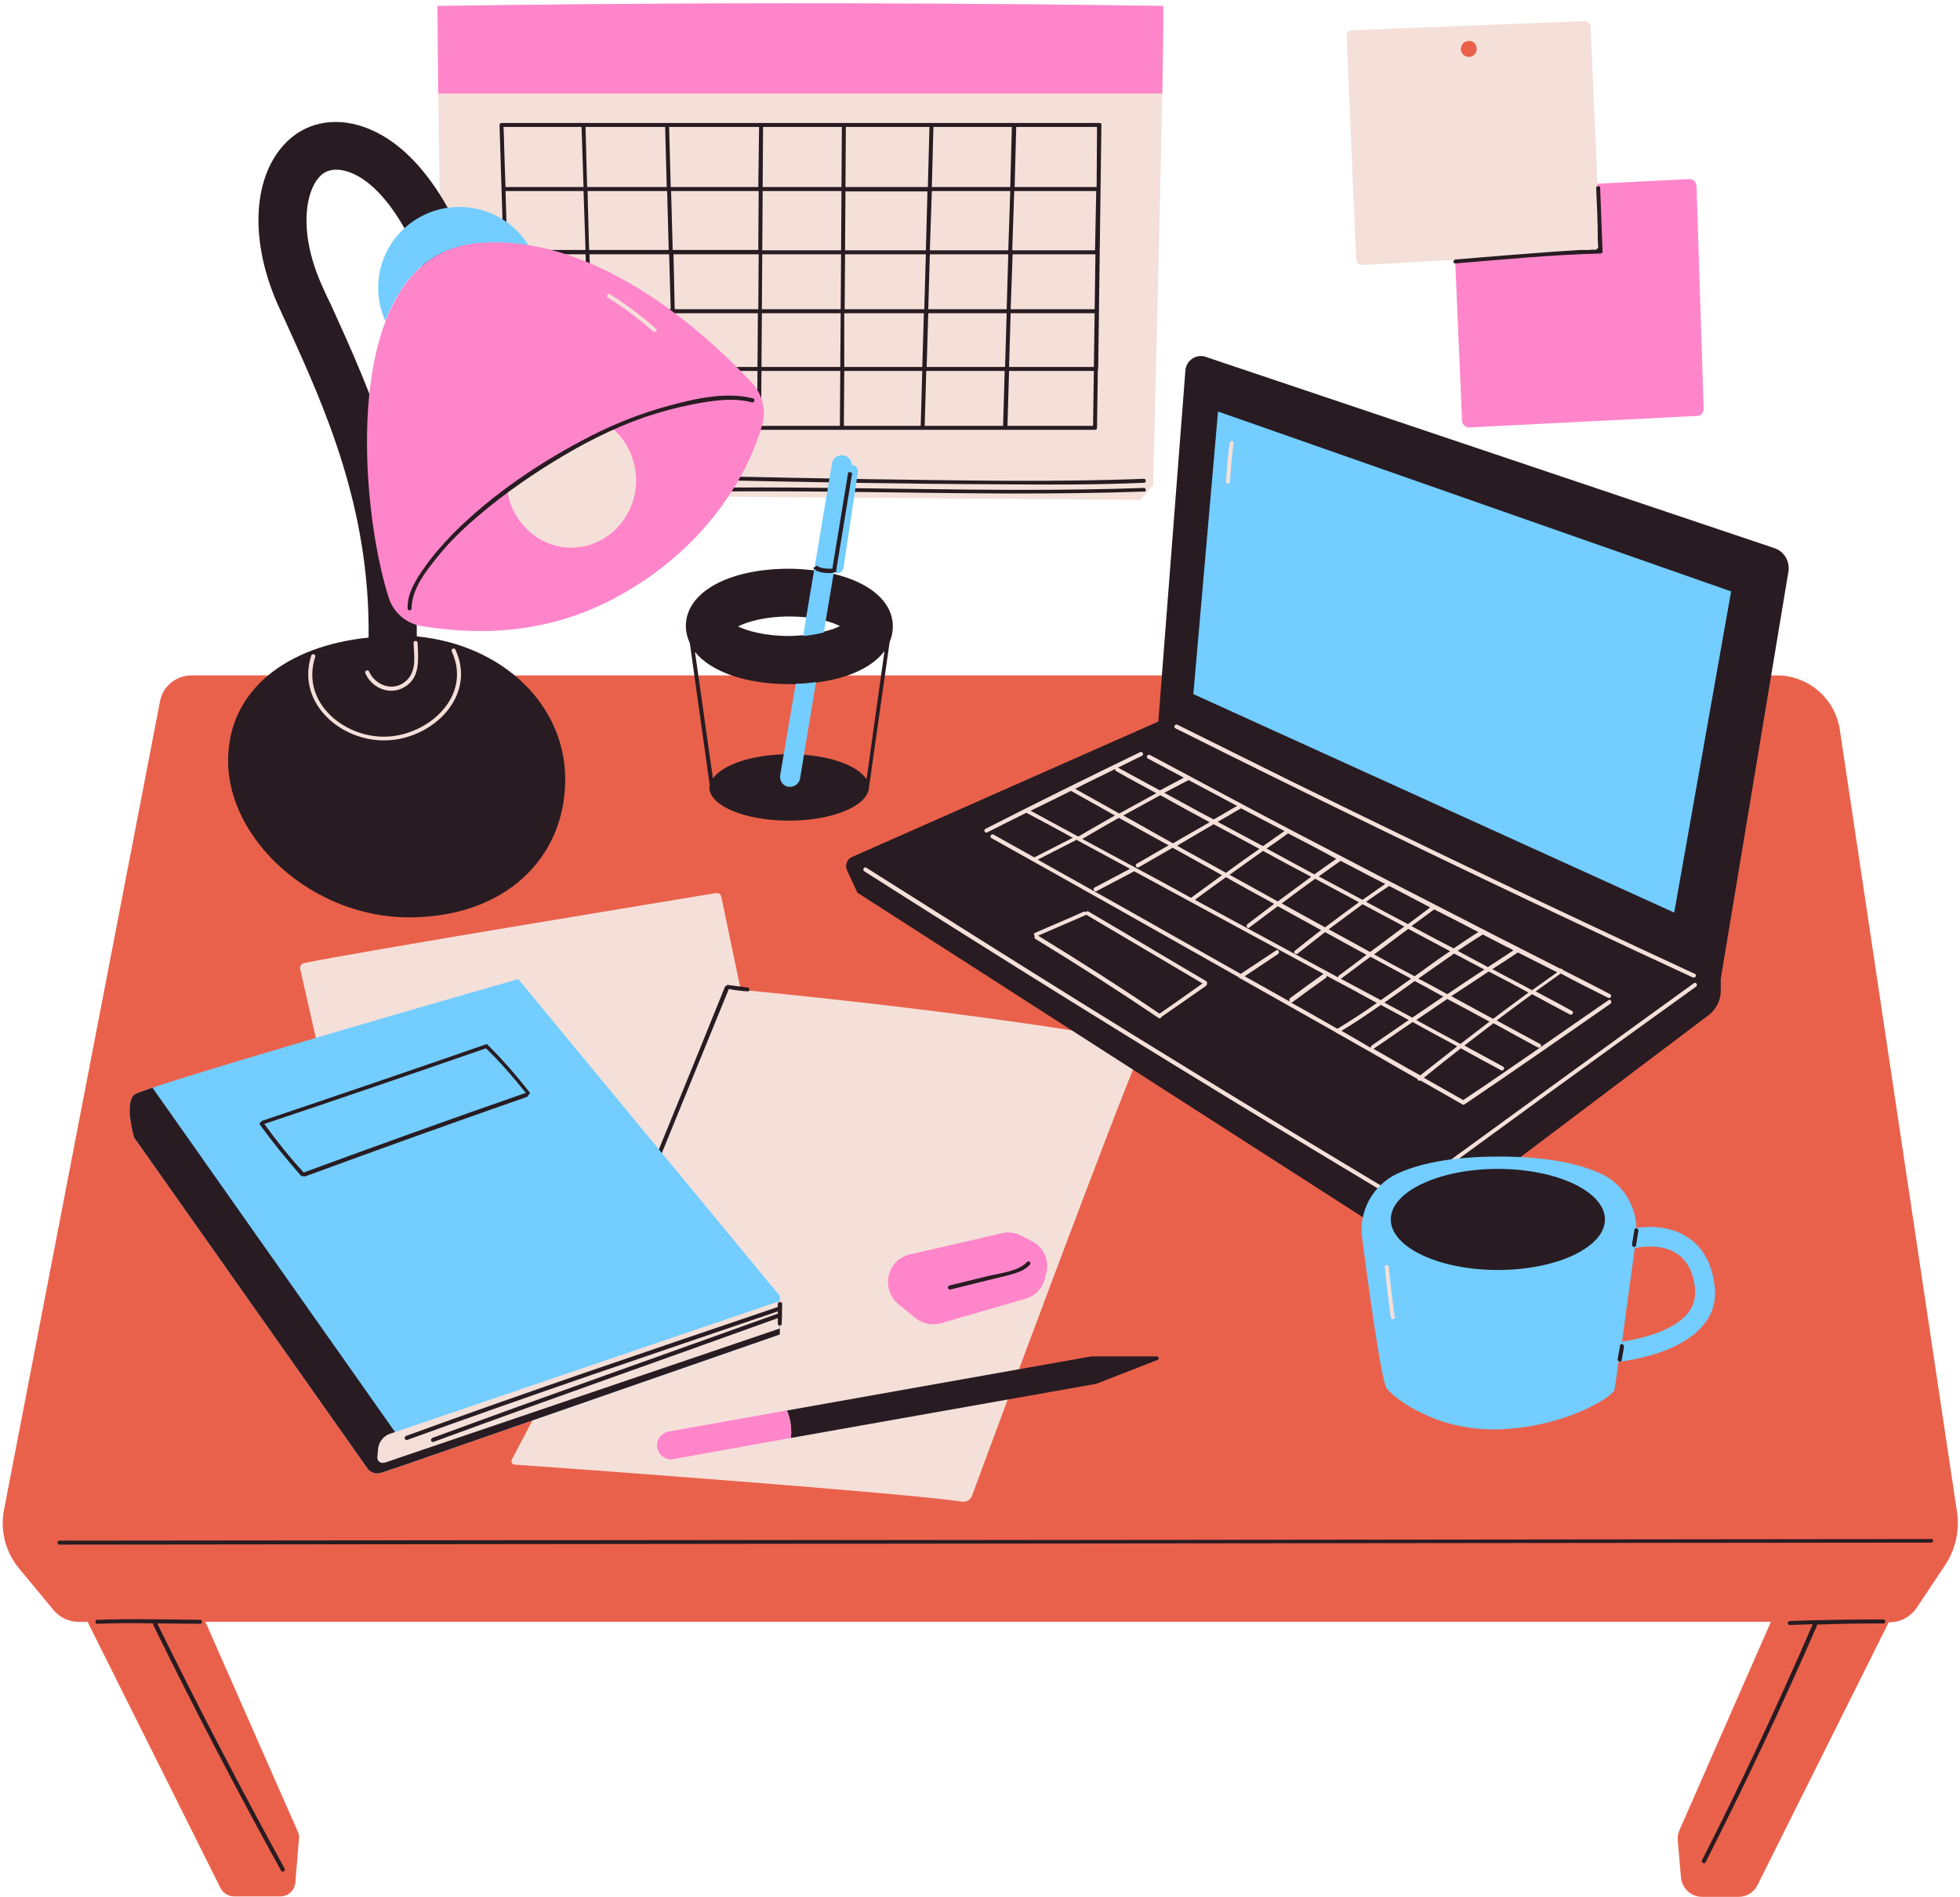
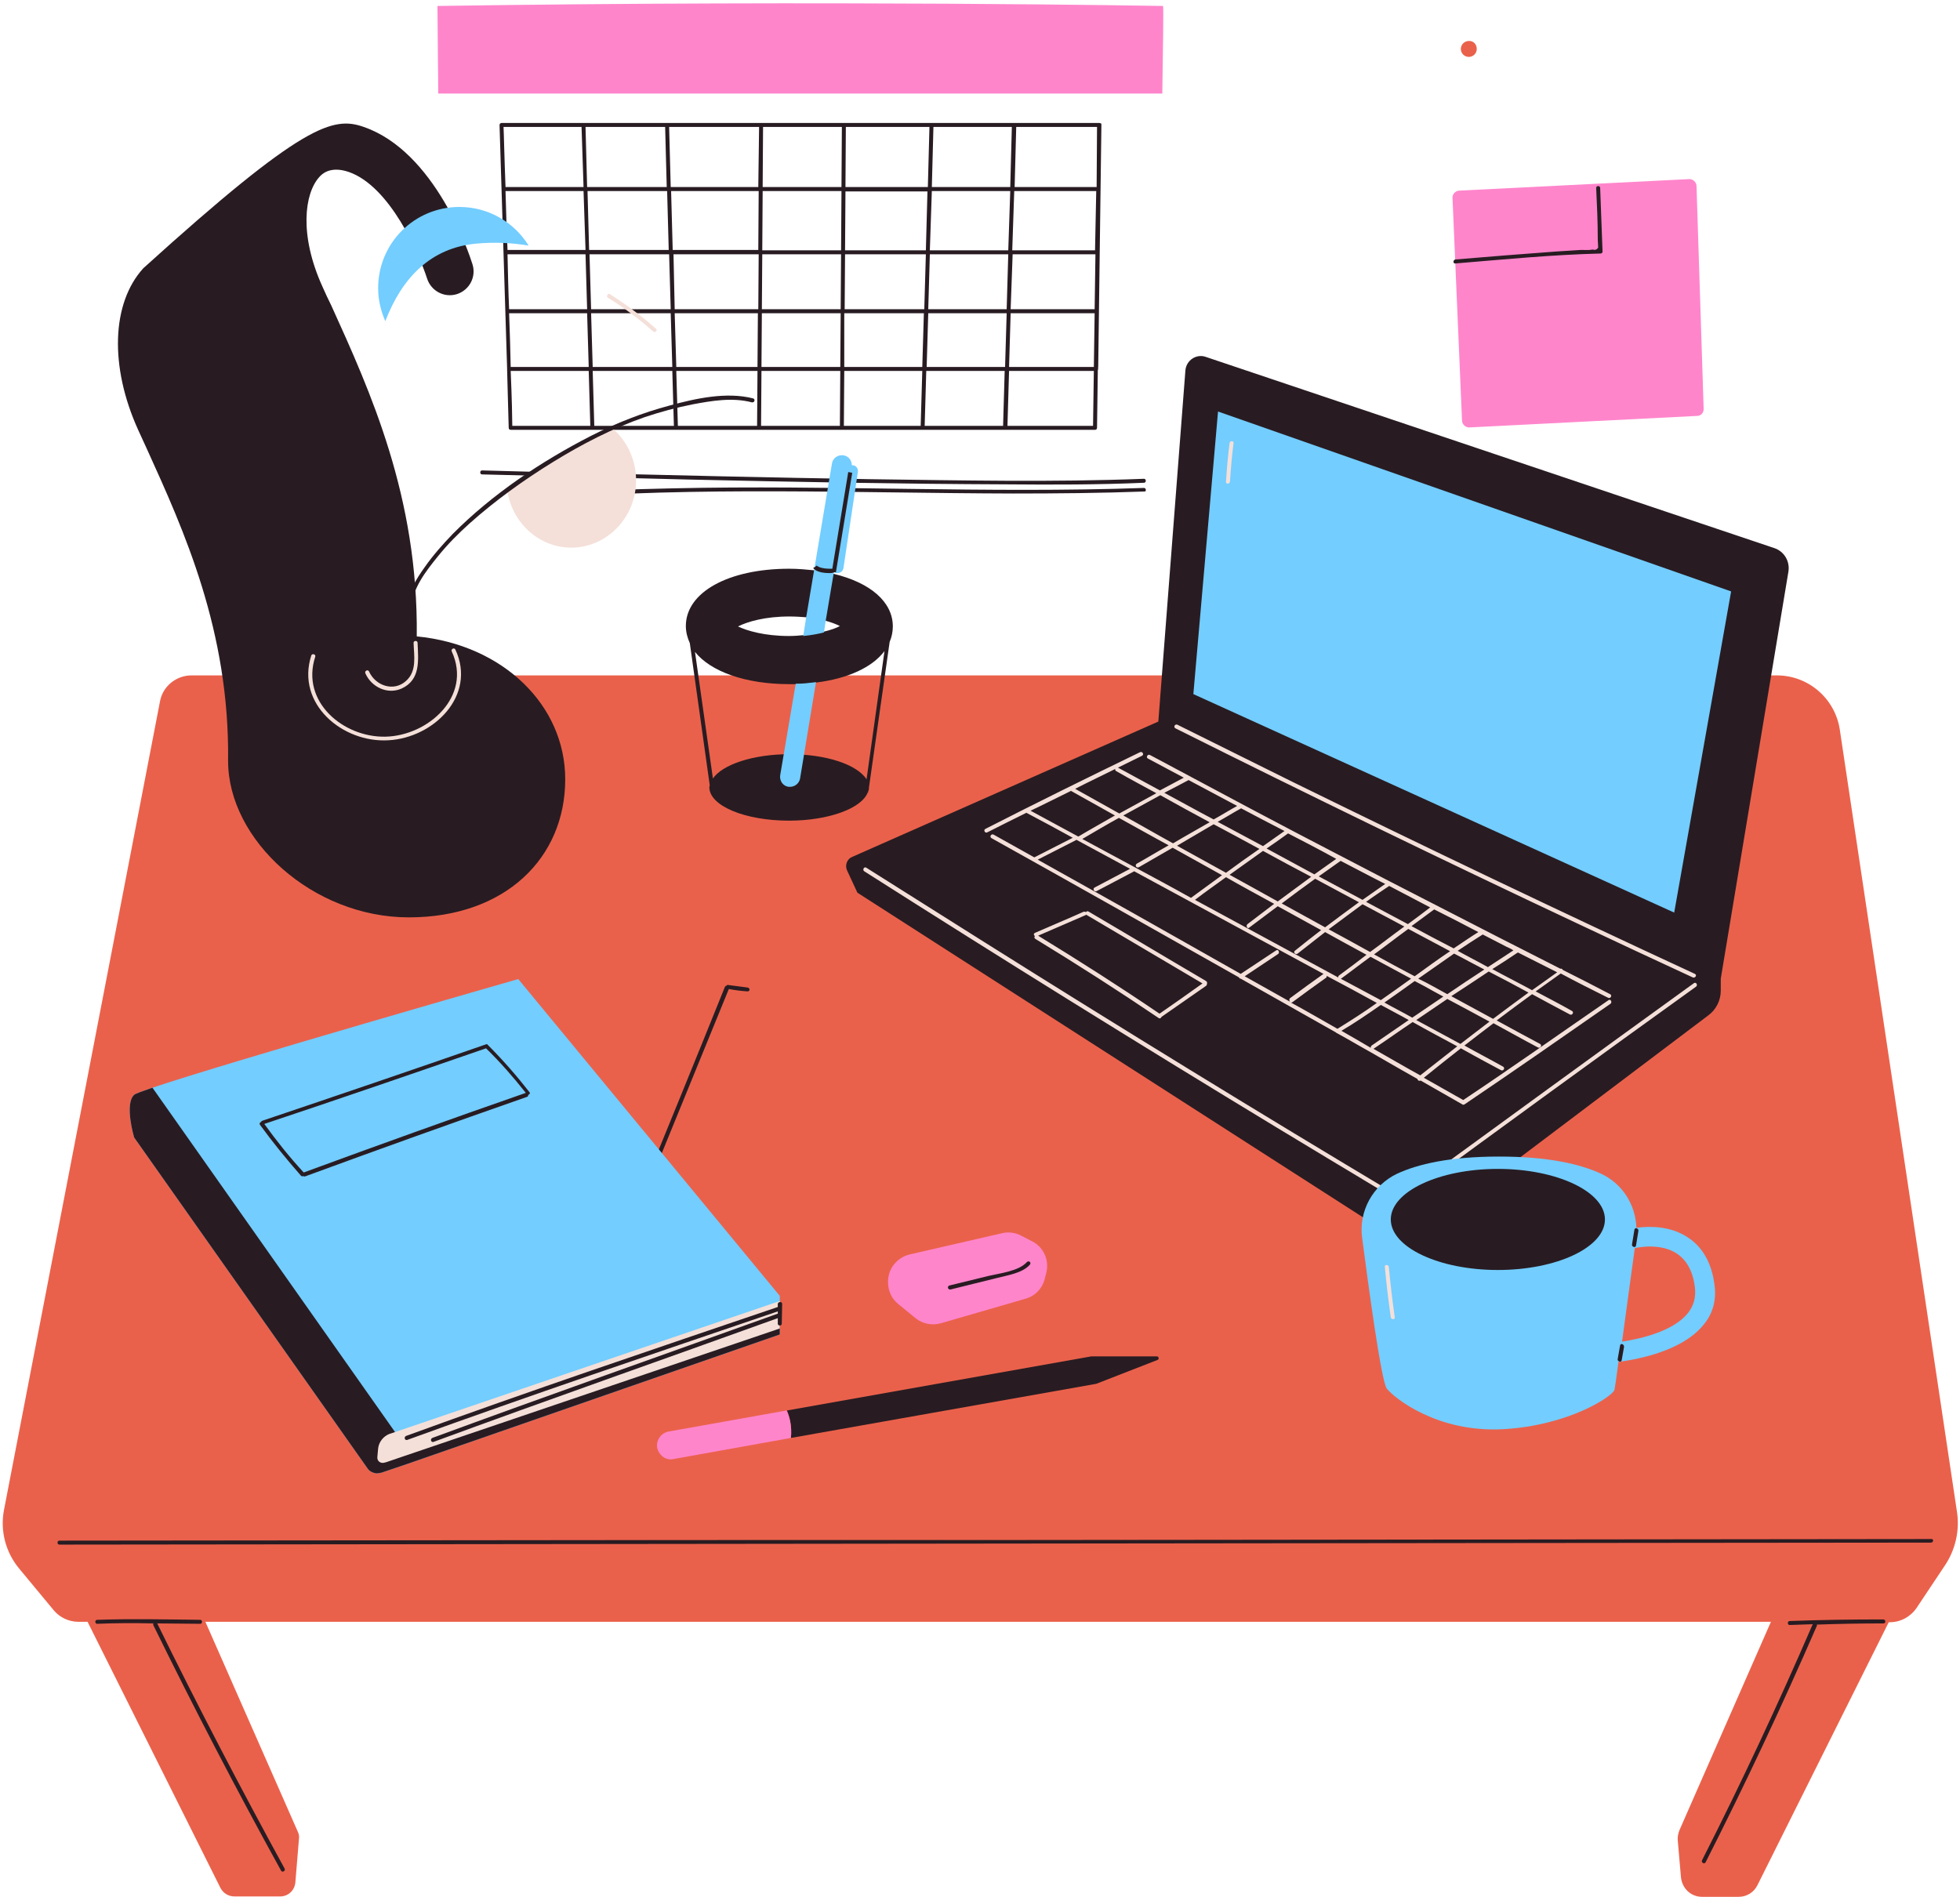
<svg xmlns="http://www.w3.org/2000/svg" height="476.6" preserveAspectRatio="xMidYMid meet" version="1.0" viewBox="-0.7 -0.9 492.4 476.6" width="492.4" zoomAndPan="magnify">
  <g>
    <g id="change1_8">
-       <path d="M291.3,22.6c-0.7,34.8-2.3,98.5-2.3,98.5l-3.3,3.6c-2.3,0-172.6-1.3-172.6-1.3c-2.4-10-3.3-68.3-3.7-100.8 c-0.1-13-0.2-22-0.2-22c98.9-1.5,182.3,0,182.3,0C291.6,1.5,291.5,10.2,291.3,22.6z" fill="#F4E0D9" />
-     </g>
+       </g>
    <g id="change2_4">
      <path d="M291.3,22.6H109.4c-0.1-13-0.2-22-0.2-22c98.9-1.5,182.3,0,182.3,0C291.6,1.5,291.5,10.2,291.3,22.6z" fill="#FF85CB" />
    </g>
    <g id="change3_11">
      <path d="M286.7,119.4c0.6,0,0.6,1,0,1c-11.4,0.5-22.9,0.5-34.4,0.4c-26.5-0.1-53-0.6-79.5-1.2 c-17.5-0.4-35-0.9-52.4-1.3c-0.6,0-0.6-1,0-1c7.5,0.2,15,0.4,22.5,0.6c25,0.6,49.9,1.2,74.9,1.6 C240.7,119.8,263.8,120.3,286.7,119.4L286.7,119.4z M286.7,121.7c-39.4,1.4-78.9-0.8-118.3,0.1c-11,0.2-22,0.7-32.9,1.6 c-0.6,0.1-0.6,1.1,0,1c39.3-3.1,78.8-1.4,118.3-1.3c11,0,22-0.1,33-0.5C287.3,122.7,287.3,121.7,286.7,121.7L286.7,121.7z M275.2,91.8c0,0.1-0.1,0.2-0.1,0.3l-0.2,14.5c0,0.3-0.2,0.5-0.5,0.5h-22.5h0h-20.7h0h-20.2c0,0-0.1,0-0.1,0c0,0,0,0,0,0 c0,0,0,0-0.1,0h-20.6c0,0-0.1,0-0.1,0c0,0,0,0,0,0c0,0,0,0-0.1,0h-20.8h0h-21h0h-20.6c-0.3,0-0.5-0.2-0.5-0.5 c0-0.6-0.2-6.5-0.4-14.6c0-0.1,0-0.1,0-0.2c0,0,0-0.1,0-0.1c-0.7-22-1.9-60.6-1.9-61.1c0-0.1,0-0.3,0.1-0.4s0.2-0.2,0.4-0.2h65.2 c0,0,0,0,0.1,0c0,0,0,0,0,0c0,0,0,0,0.1,0h20.6c0,0,0,0,0.1,0c0,0,0,0,0,0c0,0,0,0,0.1,0h64c0.1,0,0.3,0.1,0.4,0.1 c0.1,0.1,0.1,0.2,0.1,0.4l-0.8,60.9C275.1,91.6,275.2,91.7,275.2,91.8z M127.2,76.8h19.6L146.4,63h-19.6 C126.9,67.6,127,72.2,127.2,76.8z M147.8,76.8h20L167.4,63h-20L147.8,76.8z M168.8,76.8h21l0.1-13.8h-21.4L168.8,76.8z M210.7,47.1 h-19.8L190.8,62h19.8L210.7,47.1z M211.6,62h20.3l0.4-14.8h-20.6L211.6,62z M190.8,63l-0.1,13.8h19.8l0.1-13.8H190.8z M189.9,47.1 h-22l0.4,14.8h21.5L189.9,47.1z M168.8,77.8l0.4,13.5h20.4l0.1-13.5H168.8z M190.6,91.3h19.8l0.1-13.5h-19.8L190.6,91.3z M211.4,91.3h19.6l0.4-13.5h-20L211.4,91.3z M231.5,76.8l0.4-13.8h-20.3l-0.1,13.8H231.5z M232.5,76.8h19.7l0.4-13.8h-19.7 L232.5,76.8z M253.2,76.8h21.1l0.2-13.8h-20.8L253.2,76.8z M274.7,47.1h-20.6L253.6,62h20.8L274.7,47.1z M253.1,47.1h-19.7 L232.9,62h19.7L253.1,47.1z M253.1,46.1l0.4-15.1h-19.7l-0.4,15.1H253.1z M232.8,31h-21l-0.1,15.1h20.7L232.8,31z M210.8,31H191 l-0.1,15.1h19.8L210.8,31z M190,31h-22.6l0.4,15.1h22L190,31z M166.4,31h-20l0.4,15.1h20L166.4,31z M146.9,47.1l0.4,14.8h20 l-0.4-14.8H146.9z M145.9,47.1h-19.6c0.1,4.5,0.3,9.6,0.5,14.8h19.6L145.9,47.1z M127.6,91.3h19.6l-0.4-13.5h-19.6 C127.4,82.6,127.5,87.2,127.6,91.3z M148.2,91.3h20l-0.4-13.5h-20L148.2,91.3z M148.2,92.3l0.4,13.8h20l-0.4-13.8H148.2z M169.6,106.1h19.9l0.1-13.8h-20.4L169.6,106.1z M190.5,106.1h19.8l0.1-13.8h-19.8L190.5,106.1z M211.3,106.1h19.3l0.4-13.8h-19.6 L211.3,106.1z M231.6,106.1h19.7l0.4-13.8H232L231.6,106.1z M251.8,91.3l0.4-13.5h-19.7l-0.4,13.5H251.8z M252.8,91.3h21.3 l0.2-13.5h-21.1L252.8,91.3z M274.9,31h-20.3l-0.4,15.1h20.6L274.9,31z M125.8,31c0.1,1.8,0.2,7.6,0.5,15.1h19.6L145.4,31H125.8z M128,106.1h19.6l-0.4-13.8h-19.6C127.9,99.3,128,104.5,128,106.1z M273.9,106.1l0.2-13.8h-21.3l-0.4,13.8H273.9z" fill="#281C22" />
    </g>
  </g>
  <g>
    <g id="change4_1">
      <path d="M487.8,392.6l-7,10.5c-1.5,2.2-4,3.6-6.7,3.6h-0.3l-33,66.1c-0.9,1.8-2.7,2.9-4.7,2.9h-9.2 c-2.8,0-5-2.1-5.3-4.9l-0.8-9.2c-0.1-0.9,0.1-1.8,0.4-2.6l23-52.4H50.9l23.2,52.7c0.3,0.6,0.4,1.2,0.3,1.9l-0.9,10.9 c-0.2,2-1.8,3.5-3.8,3.5H58.2c-1.5,0-2.8-0.8-3.5-2.1l-33.4-66.9H19c-2.4,0-4.7-1.1-6.2-2.9l-8.7-10.5c-3.4-4.1-4.8-9.5-3.8-14.7 l39.2-203.2c0.7-3.8,4.1-6.5,7.9-6.5h398.3c7.9,0,14.6,5.8,15.8,13.6l29.4,196.3C491.7,383.5,490.6,388.5,487.8,392.6z" fill="#EA614B" />
    </g>
    <g id="change3_12">
      <path d="M472.5,407c-5.6,0-11.2,0.1-16.8,0.3c0.1,0.1,0.1,0.3,0,0.4c-8.7,20-18,39.8-27.9,59.3 c-0.3,0.6-1.2,0.1-0.9-0.5c9.9-19.5,19.1-39.2,27.8-59.3c-1.9,0.1-3.8,0.1-5.8,0.2c-0.6,0-0.6-1,0-1c7.8-0.3,15.7-0.4,23.5-0.4 C473.1,406,473.1,407,472.5,407z M38.8,407c3.6,0,7.2,0.1,10.8,0.1c0.6,0,0.6-1,0-1c-8.6-0.1-17.3-0.3-25.9,0c-0.6,0-0.6,1,0,1 c4.7-0.2,9.4-0.2,14.1-0.1c0,0.1,0,0.3,0,0.4c10.2,20.8,20.9,41.4,32.1,61.7c0.3,0.6,1.2,0.1,0.9-0.5C59.7,448.3,49,427.8,38.8,407 z M484.5,385.8c-61.2,0.1-122.5,0.1-183.7,0.2S178.3,386,117,386.1c-34.3,0-68.6,0.1-102.8,0.1c-0.6,0-0.6,1,0,1 c61.2-0.1,122.5-0.1,183.7-0.2c61.2-0.1,122.5-0.1,183.7-0.2c34.3,0,68.6-0.1,102.8-0.1C485.1,386.7,485.1,385.7,484.5,385.8z" fill="#281C22" />
    </g>
  </g>
  <g>
    <g id="change1_7">
-       <path d="M285.1,260.8c0.9,0.2,1.4,1.1,1,1.9c-6,13.4-37.5,98.4-42.6,112.2c-0.4,1.1-1.5,1.7-2.6,1.5 c-14.3-2.2-100.5-8.5-112.3-9.3c-0.6,0-1-0.7-0.7-1.3l6.9-13.1l-31.9,4.5c-1.2,0.2-2.3-0.6-2.6-1.8L74.7,242.5 c-0.1-0.6,0.3-1.3,0.9-1.4c12.9-2.7,93.3-15.9,103.6-17.6c0.6-0.1,1.2,0.3,1.3,0.9l4.9,23.4C243.2,253.4,277.3,259.3,285.1,260.8z" fill="#F4E0D9" />
-     </g>
+       </g>
    <g id="change3_10">
      <path d="M187.1,248.2c-1.6-0.1-3.1-0.3-4.7-0.6c-7.3,17.8-14.5,35.6-21.8,53.4c-0.2,0.6-1.2,0.3-1-0.3 c7.3-17.9,14.6-35.7,21.8-53.6c0.1-0.2,0.2-0.3,0.4-0.3c0.1-0.2,0.3-0.3,0.5-0.2c1.5,0.2,3.1,0.4,4.6,0.6 C187.8,247.2,187.8,248.2,187.1,248.2z" fill="#281C22" />
    </g>
  </g>
  <g>
    <g>
      <g id="change5_3">
        <path d="M195.2,324.7v9.7l-93.8,32.6l-6.2,2.1c-0.4,0.1-0.9,0.2-1.3,0.2c-0.9-0.1-1.8-0.5-2.3-1.3l-58.6-83.1 c0,0-2.5-8.4,0-10.7c0.3-0.3,2-0.9,4.6-1.8c19.3-6.5,91.9-27.3,91.9-27.3L195.2,324.7z" fill="#73CDFF" />
      </g>
      <g id="change3_5">
        <path d="M195.2,331.3v3.1l-93.8,32.6l-6.2,2.1c-0.4,0.1-0.9,0.2-1.3,0.2c-0.9-0.1-1.8-0.5-2.3-1.3l-58.6-83.1 c0,0-2.5-8.4,0-10.7c0.3-0.3,2-0.9,4.6-1.8L98.6,359l1.2,3.4l0.2-0.2l43.6-14.1L195.2,331.3z" fill="#281C22" />
      </g>
      <g id="change1_3">
        <path d="M195.2,326v6.9L100.7,365l-4.4,1.5l-0.4,0.1c-1,0.3-1.9-0.4-1.8-1.4l0.2-2.2c0.2-1.6,1.3-3,2.8-3.6 l1.5-0.5L195.2,326z" fill="#F4E0D9" />
      </g>
      <g id="change3_6">
        <path d="M132.3,273.5c-3.2-4.1-6.7-8.1-10.4-11.8c0,0,0,0,0,0c-0.1-0.2-0.3-0.3-0.5-0.2 c-18.7,6.5-37.5,12.9-56.2,19.2c-0.2,0.1-0.3,0.2-0.3,0.3c-0.3,0.1-0.5,0.4-0.3,0.7c3.2,4.4,6.7,8.7,10.3,12.8 c0.2,0.2,0.4,0.2,0.6,0.1c0.1,0.1,0.3,0.1,0.4,0.1c18.5-6.8,37.2-13.5,55.8-20c0.3-0.1,0.3-0.3,0.3-0.5 C132.3,274.1,132.6,273.8,132.3,273.5z M75.6,293.7C75.6,293.7,75.5,293.7,75.6,293.7c-3.6-3.9-6.8-7.9-9.9-12.2 c18.6-6.2,37.2-12.6,55.7-19c3.6,3.5,6.9,7.3,10,11.2C112.7,280.2,94.1,286.9,75.6,293.7z M195.8,326.7c0,1.7-0.1,3.3-0.1,5 c0,0.6-1,0.6-1,0c0-0.5,0-1,0-1.4c-28.8,10.4-57.7,20.5-86.5,31.1c-0.6,0.2-0.9-0.7-0.3-1c28.8-10.6,57.8-20.8,86.7-31.2 c0,0,0,0,0.1,0c0-0.2,0-0.4,0-0.6c-31.1,10.6-62.3,21.1-93.1,32.3c-0.6,0.2-0.9-0.7-0.3-1c31-11.3,62.2-21.8,93.4-32.4 c0-0.3,0-0.5,0-0.8C194.8,326.1,195.8,326.1,195.8,326.7z" fill="#281C22" />
      </g>
    </g>
  </g>
  <g id="change2_1">
    <path d="M255.9,309.6l2.7,1.4c2.8,1.4,4.3,4.6,3.6,7.7l-0.4,1.6c-0.6,2.5-2.4,4.4-4.8,5.1l-21.4,6.2 c-2.2,0.6-4.6,0.1-6.3-1.3l-4.4-3.6c-1.6-1.3-2.5-3.3-2.5-5.4v-0.2c0-3.2,2.2-6,5.4-6.8l23.5-5.4 C252.7,308.6,254.4,308.8,255.9,309.6z" fill="#FF85CB" />
  </g>
  <g>
    <g id="change3_7">
-       <path d="M141.3,194.9c0,19.8-15.1,34.7-39.3,34.7s-45.4-19.5-45.4-39.3c0-17.8,14.7-28.9,35.3-31 c0.4-32.7-11.1-57.9-20.4-78.4c-0.7-1.6-1.5-3.2-2.2-4.8c-7.2-15.9-6.7-31.8,1.3-40.6C75.6,30,83,28.3,90.7,31 c17.9,6.2,26.4,31.6,27.3,34.5c1,3.2-0.8,6.5-3.9,7.5c-3.2,1-6.5-0.8-7.5-3.9c-2-6.2-9.3-23.2-19.7-26.8c-4.7-1.6-6.8,0.6-7.4,1.3 c-3.7,4.1-5.1,14.5,0.8,27.5c0.7,1.6,1.4,3.1,2.2,4.7c9.8,21.6,21.9,48.1,21.5,83.2C125.7,161.1,141.3,176.3,141.3,194.9z" fill="#281C22" />
+       <path d="M141.3,194.9c0,19.8-15.1,34.7-39.3,34.7s-45.4-19.5-45.4-39.3c0.4-32.7-11.1-57.9-20.4-78.4c-0.7-1.6-1.5-3.2-2.2-4.8c-7.2-15.9-6.7-31.8,1.3-40.6C75.6,30,83,28.3,90.7,31 c17.9,6.2,26.4,31.6,27.3,34.5c1,3.2-0.8,6.5-3.9,7.5c-3.2,1-6.5-0.8-7.5-3.9c-2-6.2-9.3-23.2-19.7-26.8c-4.7-1.6-6.8,0.6-7.4,1.3 c-3.7,4.1-5.1,14.5,0.8,27.5c0.7,1.6,1.4,3.1,2.2,4.7c9.8,21.6,21.9,48.1,21.5,83.2C125.7,161.1,141.3,176.3,141.3,194.9z" fill="#281C22" />
    </g>
    <g id="change5_4">
      <path d="M132.1,60.8c-4.3-0.7-8.6-0.9-13-0.5c-11.7,1-18.9,8.8-23,19.5c-1.1-2.5-1.8-5.3-1.8-8.3 c0-11.3,9.1-20.4,20.4-20.4C122.1,51.1,128.5,55,132.1,60.8z" fill="#73CDFF" />
    </g>
    <g id="change2_3">
-       <path d="M190.8,105.8c-2.9,10.4-12.3,29.8-35.8,42.9c-20.8,11.6-40.2,9.1-49.4,7.8c-4.1-0.6-7.5-3.4-8.7-7.4 c-5-15.8-8.8-48.4-0.7-69.4c4.1-10.7,11.3-18.4,23-19.5c4.4-0.4,8.8-0.2,13,0.5c25.5,4.2,47.7,25.6,56.2,34.8 C190.9,98.4,191.8,102.2,190.8,105.8z" fill="#FF85CB" />
-     </g>
+       </g>
    <g id="change1_4">
      <path d="M159.1,119.8c0,9.3-7.3,16.9-16.3,16.9c-8.2,0-15-6.4-16.1-14.6c7.8-5.6,22.5-13.4,26.4-15.4 C156.8,109.8,159.1,114.6,159.1,119.8z" fill="#F4E0D9" />
    </g>
    <g id="change3_8">
      <path d="M188.5,99.2c0.6,0.2,0.4,1.1-0.3,1c-4.9-1.3-10.1-0.4-14.9,0.5c-4.1,0.8-8.1,1.9-12,3.2 c-8.1,2.8-15.8,6.8-23.1,11.3c-7.3,4.5-14.4,9.6-20.8,15.3c-2.9,2.6-5.6,5.3-8.1,8.4c-2.9,3.6-6.6,8.2-6.6,13.1c0,0.6-1,0.6-1,0 c-0.1-3.9,2.1-7.3,4.3-10.4c2.1-3,4.5-5.7,7-8.3c9.9-10,22.3-18.3,34.8-24.7c6.3-3.2,12.9-5.8,19.7-7.6 C174.1,99.2,181.8,97.5,188.5,99.2L188.5,99.2z" fill="#281C22" />
    </g>
    <g id="change1_5">
      <path d="M91.1,168.3c-0.3-0.6,0.6-1.1,0.9-0.5c1.6,3.6,6.2,5.2,9.3,2.4c2.8-2.5,2-6.3,1.9-9.6c0-0.6,1-0.6,1,0 c0.2,4.4,0.8,9.3-4,11.5C96.6,173.7,92.6,171.7,91.1,168.3L91.1,168.3z M112.8,162.8c5.2,11.3-6,21.2-16.7,21.4 c-10.6,0.2-21.3-8.8-17.6-20.1c0.2-0.6-0.8-0.9-1-0.3c-3.9,12.2,7.9,22,19.4,21.3c11.3-0.6,22.2-11.2,16.8-22.8 C113.4,161.7,112.5,162.2,112.8,162.8L112.8,162.8z" fill="#F4E0D9" />
    </g>
    <g id="change1_6">
      <path d="M152,73.9c-0.5-0.3,0-1.2,0.5-0.9c4.1,2.6,8,5.5,11.6,8.7c0.5,0.4-0.2,1.1-0.7,0.7 C159.9,79.3,156.1,76.4,152,73.9L152,73.9z" fill="#F4E0D9" />
    </g>
  </g>
  <g>
    <g id="change3_3">
      <path d="M428.5,254.2l-72.2,54.5c-2.4,1.8-5.7,2-8.3,0.3l-133.3-85.6l-2.6-5.6c-0.6-1.3,0-2.9,1.3-3.4l76.9-34 l6.8-88.2c0.2-2.6,2.8-4.3,5.2-3.4l142.7,48c2.5,0.8,4,3.3,3.6,5.9l-17,102.3v3C431.6,250.5,430.4,252.8,428.5,254.2z" fill="#281C22" />
    </g>
    <g id="change5_1">
      <path d="M305.3,102.5l128.9,45.2l-14.3,80.7l-120.8-54.9L305.3,102.5z" fill="#73CDFF" />
    </g>
    <g id="change1_1">
      <path d="M295.1,181.2c9.6,4.8,19.2,9.5,28.8,14.3c33.6,16.5,67.3,32.6,101.2,48.3c0.6,0.3,0.1,1.1-0.5,0.9 c-9.7-4.5-19.4-9-29.1-13.6c-33.8-15.9-67.5-32.3-100.9-49C294,181.8,294.5,180.9,295.1,181.2z M350.6,299.6 c-35-20.9-69.7-42.2-104.2-63.9c-9.8-6.2-19.7-12.4-29.5-18.6c-0.5-0.3-1,0.5-0.5,0.9c34.4,21.9,69,43.4,103.8,64.5 c9.9,6,19.9,12,29.9,18C350.6,300.8,351.1,299.9,350.6,299.6z M424.9,246.1c-24.5,17.7-48.8,35.4-73.2,53.2c-0.5,0.4,0,1.2,0.5,0.9 c24.3-17.8,48.7-35.6,73.2-53.2C425.9,246.6,425.4,245.8,424.9,246.1z M246.8,207.4c12.9-6.6,25.9-13,38.9-19.3 c0.6-0.3,1.1,0.6,0.5,0.9c-2,1-4.1,2-6.1,3c0,0,0,0,0.1,0c3.5,1.9,7,3.8,10.5,5.7c2-1.1,4-2.1,6-3.2c-3-1.6-6-3.2-9-4.8 c-0.6-0.3-0.1-1.2,0.5-0.9c8.4,4.5,16.9,9,25.3,13.5c7.5,4,15,7.9,22.5,11.8c0.1,0,0.1,0,0.2,0.1c7.8,4.1,15.6,8.1,23.4,12.1 c0.1,0,0.1,0,0.2,0.1c10.5,5.4,21,10.8,31.5,16.1c0.3-0.1,0.5,0.1,0.6,0.3c4,2,7.9,4,11.9,6.1c0.6,0.3,0.1,1.2-0.5,0.9 c-4-2-8-4-11.9-6.1c-2.1,1.5-4.2,3-6.3,4.5c3,1.6,6.1,3.2,9.1,4.9c0.6,0.3,0.1,1.2-0.5,0.9c-3.2-1.7-6.4-3.4-9.5-5.1 c-3,2.2-6,4.4-8.9,6.6c3.6,2,7.2,3.9,10.9,5.9c0.6,0.3,0.1,1.2-0.5,0.9c-3.8-2-7.5-4.1-11.2-6.1c-2.4,1.8-4.8,3.7-7.3,5.6 c3.2,1.8,6.5,3.5,9.7,5.3c0.6,0.3,0.1,1.2-0.5,0.9c-3.4-1.8-6.7-3.6-10.1-5.5c-3.1,2.4-6.2,4.9-9.3,7.4c3.3,1.9,6.6,3.7,9.9,5.6 c12.3-8.2,24.3-16.7,36.5-25.1c0.5-0.4,1,0.5,0.5,0.9c-12.2,8.5-24.4,17-36.7,25.3c-0.2,0.1-0.4,0.1-0.5,0c0,0,0,0,0,0 c-3.5-2-7-4-10.5-6c-0.4,0.2-0.8-0.1-0.8-0.4c-5-2.8-9.9-5.7-14.9-8.5c-1.7-1-3.5-2-5.3-3c-0.1,0-0.2-0.1-0.3-0.2 c-8-4.5-15.9-9-23.9-13.5c-0.2,0-0.4-0.1-0.4-0.3c-20.7-11.7-41.4-23.4-62.2-35c-0.6-0.3-0.1-1.2,0.5-0.9c3.4,1.9,6.8,3.8,10.2,5.7 c0,0,0,0,0.1,0c3.2-1.6,6.4-3.3,9.6-4.9c-3.8-2.1-7.7-4.2-11.5-6.2c0,0-0.1,0-0.1-0.1c-3.3,1.6-6.6,3.3-9.8,4.9 C246.8,208.6,246.3,207.7,246.8,207.4z M258.2,202.8c4,2.2,8,4.3,12,6.5c3-1.8,6.1-3.5,9.2-5.3c-3.6-2-7.3-4.1-10.9-6.1 c-0.1,0-0.1-0.1-0.1-0.1C264.9,199.5,261.6,201.2,258.2,202.8z M322.9,208.5c-1.8,1.3-3.6,2.6-5.4,3.8c4,2.2,8,4.3,12,6.5 c1.8-1.3,3.7-2.6,5.5-3.9C331,212.7,327,210.6,322.9,208.5z M336.1,215.4c-1.8,1.3-3.7,2.6-5.5,3.9c3.7,2,7.3,3.9,11,5.9 c1.9-1.3,3.8-2.7,5.7-4C343.5,219.3,339.8,217.3,336.1,215.4z M348.3,221.7c-1.9,1.3-3.9,2.6-5.8,4c3.5,1.9,7,3.7,10.5,5.6 c1.9-1.4,3.8-2.8,5.6-4.2C355.2,225.3,351.7,223.5,348.3,221.7z M359.6,227.6c-1.9,1.4-3.8,2.8-5.7,4.2c3.5,1.9,7.1,3.8,10.6,5.6 c2.1-1.4,4.1-2.8,6.2-4.1C367.1,231.4,363.4,229.5,359.6,227.6z M335.3,257.6c3.4-2.1,6.7-4.2,9.9-6.5c-4.2-2.3-8.4-4.6-12.6-6.8 c0,0.2,0,0.4-0.2,0.5c-2.8,2-5.6,4-8.4,6.1c-0.1,0.1-0.3,0.1-0.4,0.1C327.5,253.1,331.4,255.4,335.3,257.6z M312.7,231.3 c2.2-1.7,4.5-3.4,6.7-5.1c-4-2.2-8.1-4.4-12.1-6.7c-2.6,1.9-5.2,3.7-7.8,5.7c12,6.5,24,13,36,19.5c0-0.2,0-0.4,0.2-0.5 c2.3-1.7,4.6-3.4,6.9-5.2c-3.5-1.9-7-3.8-10.4-5.7c-2.3,1.8-4.6,3.6-6.9,5.4c-0.5,0.4-1.2-0.3-0.7-0.7c2.2-1.8,4.4-3.5,6.6-5.2 c-3.6-2-7.3-4-10.9-6c-2.4,1.8-4.8,3.6-7.2,5.4C312.7,232.6,312.2,231.7,312.7,231.3z M340.7,225.8c-3.7-2-7.3-3.9-11-5.9 c-2.8,2-5.6,4.1-8.4,6.2c3.6,2,7.3,4,10.9,6C335,230,337.8,227.9,340.7,225.8z M333.1,232.6c3.5,1.9,7,3.8,10.4,5.7 c2.9-2.1,5.7-4.3,8.6-6.4c-3.5-1.9-7-3.7-10.5-5.6C338.8,228.4,335.9,230.5,333.1,232.6z M346.2,250.4c2.6-1.8,5.1-3.6,7.6-5.4 c-3.4-1.8-6.8-3.7-10.2-5.5c-2.5,1.8-4.9,3.7-7.4,5.5c0,0,0,0-0.1,0C339.5,246.8,342.8,248.6,346.2,250.4z M347.1,251 c2.3,1.3,4.7,2.5,7,3.8c2.6-1.8,5.2-3.5,7.8-5.3c-0.8-0.4-1.6-0.9-2.4-1.3c-1.6-0.9-3.2-1.8-4.8-2.6 C352.2,247.4,349.7,249.2,347.1,251z M362.9,248.9c3.1-2.1,6.2-4.2,9.3-6.2c-1.3-0.7-2.5-1.3-3.8-2c-1.3-0.7-2.6-1.4-3.8-2 c-3,2.1-6,4.2-9,6.3C358.1,246.2,360.5,247.6,362.9,248.9z M363.6,238.1c-3.5-1.9-7-3.7-10.5-5.6c-2.9,2.1-5.7,4.3-8.6,6.4 c3.4,1.9,6.8,3.7,10.2,5.5C357.6,242.3,360.6,240.1,363.6,238.1z M316.6,212.9c-2.8,2-5.6,4-8.4,6c4,2.2,8,4.4,12.1,6.7 c2.8-2.1,5.6-4.1,8.4-6.2C324.7,217.3,320.6,215.1,316.6,212.9z M315.7,212.4c-3.8-2.1-7.6-4.1-11.5-6.2c-3.1,1.8-6.1,3.6-9.2,5.4 c4.1,2.3,8.2,4.5,12.3,6.8C310,216.4,312.8,214.4,315.7,212.4z M303.2,205.7c-4.1-2.2-8.3-4.5-12.4-6.8c-3.1,1.7-6.2,3.4-9.3,5.1 c4.2,2.3,8.3,4.7,12.5,7C297,209.2,300.1,207.5,303.2,205.7z M280.4,204.6c-3.1,1.7-6.1,3.5-9.2,5.3c4.3,2.3,8.5,4.6,12.8,6.9 c4.8,2.6,9.7,5.2,14.5,7.9c2.6-1.9,5.2-3.8,7.8-5.7c-4.1-2.3-8.3-4.6-12.4-6.9c-2.8,1.6-5.7,3.3-8.5,4.9c-0.6,0.3-1.1-0.5-0.5-0.9 c2.7-1.5,5.3-3.1,8-4.6C288.8,209.3,284.6,206.9,280.4,204.6z M275.2,223.6c12,6.7,23.9,13.5,35.8,20.2c3-2,5.9-3.9,8.9-5.9 c0.5-0.4,1,0.5,0.5,0.9c-2.8,1.9-5.6,3.7-8.4,5.6c3.8,2.1,7.6,4.3,11.4,6.4c-0.2-0.2-0.3-0.6,0-0.9c2.8-2.1,5.6-4.1,8.4-6.1 c0,0,0,0,0,0c-15.9-8.6-31.7-17.2-47.6-25.8c0,0-0.1,0.1-0.1,0.1c-3.1,1.6-6.2,3.3-9.3,4.9c-0.6,0.3-1.1-0.6-0.5-0.9 c3-1.6,5.9-3.1,8.9-4.7c-4.5-2.4-9-4.9-13.5-7.3c0,0,0,0-0.1,0.1c-3.2,1.6-6.4,3.3-9.6,4.9C265.2,218,270.2,220.8,275.2,223.6z M343.7,262.4c-0.1-0.2,0-0.4,0.2-0.6c3.1-2.1,6.2-4.3,9.3-6.4c-1-0.6-2-1.1-3.1-1.7c-1.3-0.7-2.6-1.4-3.9-2.1 c-3.3,2.3-6.5,4.5-9.9,6.5C338.8,259.5,341.3,261,343.7,262.4z M365.4,262c-3.7-2-7.5-4-11.2-6.1c-3.3,2.2-6.5,4.5-9.8,6.7 c0,0-0.1,0-0.1,0c3.9,2.2,7.8,4.5,11.8,6.7C359.2,266.9,362.3,264.4,365.4,262z M373.5,255.8c-3.5-1.9-7-3.8-10.6-5.7 c-2.6,1.8-5.2,3.5-7.8,5.3c3.7,2,7.4,4,11.1,6C368.7,259.5,371.1,257.6,373.5,255.8z M383.3,248.5c-3.3-1.8-6.7-3.6-10-5.3 c-3.1,2.1-6.2,4.1-9.4,6.2c3.5,1.9,7,3.8,10.5,5.7C377.3,252.9,380.3,250.7,383.3,248.5z M390.5,243.4c-3.3-1.7-6.6-3.3-9.9-5 c0,0,0,0.1-0.1,0.1c-2.1,1.4-4.2,2.8-6.3,4.1c3.3,1.8,6.7,3.5,10,5.3C386.3,246.4,388.4,244.9,390.5,243.4z M377.8,237 c-2-1-4-2.1-6-3.1c-2.1,1.3-4.2,2.7-6.3,4.1c2.5,1.4,5.1,2.7,7.6,4.1c2.1-1.4,4.3-2.8,6.4-4.2C379,237.5,378.4,237.3,377.8,237z M311.1,202.2c-2,1.1-3.9,2.3-5.9,3.4c0.1,0,0.1,0.1,0.2,0.1c3.7,2,7.5,4,11.2,6c1.8-1.3,3.6-2.5,5.4-3.8 C318.3,206,314.7,204.1,311.1,202.2z M291.8,198.3c4.1,2.2,8.2,4.5,12.4,6.7c2-1.1,3.9-2.3,5.9-3.4c-4.1-2.2-8.1-4.3-12.2-6.5 C295.8,196.2,293.8,197.3,291.8,198.3z M279.5,192.3c-3.4,1.7-6.8,3.3-10.1,5c3.7,2.1,7.4,4.1,11.1,6.2c3.1-1.7,6.2-3.4,9.3-5.1 c-3.3-1.8-6.7-3.6-10-5.5C279.5,192.8,279.4,192.5,279.5,192.3z M302.5,246.4c0,0.2-0.1,0.3-0.2,0.4c-3.7,2.6-7.5,5.2-11.2,7.8 c-0.1,0.3-0.4,0.5-0.7,0.3c-10.2-6.9-20.5-13.5-31-19.9c-0.3-0.2-0.3-0.5-0.1-0.7c-0.3-0.2-0.4-0.6,0-0.8c4.1-1.8,8.2-3.5,12.2-5.3 c0.2-0.1,0.5,0,0.6,0.1c0.1-0.2,0.4-0.3,0.6-0.2c9.9,5.8,19.7,11.7,29.6,17.5C302.6,245.8,302.6,246.1,302.5,246.4z M260.1,234.2 c10.3,6.3,20.5,12.8,30.5,19.6c3.6-2.5,7.2-5,10.8-7.6c-9.7-5.7-19.4-11.5-29.1-17.2c0,0-0.1-0.1-0.1-0.1c0,0-0.1,0.1-0.1,0.1 C268,230.8,264,232.5,260.1,234.2z M308.3,120.1c0.2-3.2,0.5-6.5,0.9-9.7c0.1-0.6-0.9-0.6-1,0c-0.4,3.2-0.7,6.5-0.9,9.7 C307.2,120.8,308.2,120.8,308.3,120.1z" fill="#F4E0D9" />
    </g>
  </g>
  <g>
    <g id="change5_2">
      <path d="M430,321.8c-0.7-5.4-3-9.4-6.7-11.8c-4.5-3-9.9-2.8-12.9-2.4c-0.2-5.8-3.5-11.1-8.9-13.6 c-5.2-2.4-13.2-4.3-25.6-4.3c-12.4,0-20.4,1.9-25.6,4.3c-6.1,2.9-9.7,9.4-8.8,16.1c1.5,11.5,4.8,36.1,6.2,37.9 c1.9,2.4,12.7,11.1,29.2,10.2s27.6-8.3,28-9.9c0.1-0.4,0.5-3.1,1-7c5.9-0.8,15.9-3,21-8.9C429.6,329.4,430.6,325.8,430,321.8z M423.2,329.2c-3.6,4.3-11.2,6.2-16.4,7c1-7.5,2.3-16.8,3.2-23.5c1.4-0.3,6.7-1.2,10.6,1.4c2.4,1.6,4,4.4,4.5,8.4 C425.4,325.1,424.8,327.3,423.2,329.2z" fill="#73CDFF" />
    </g>
    <g id="change3_4">
      <path d="M402.5,305.5c0,7-12.1,12.7-26.9,12.7s-26.9-5.7-26.9-12.7s12.1-12.7,26.9-12.7S402.5,298.5,402.5,305.5z M409.9,308.1c-0.2,1.2-0.4,2.5-0.6,3.7c-0.1,0.6,0.9,0.9,1,0.3c0.2-1.2,0.4-2.5,0.6-3.7C411,307.7,410,307.4,409.9,308.1 L409.9,308.1z M406.3,337.2c-0.2,1.1-0.4,2.3-0.6,3.4c-0.1,0.6,0.9,0.9,1,0.3c0.2-1.1,0.4-2.3,0.6-3.4 C407.3,336.8,406.4,336.5,406.3,337.2L406.3,337.2z" fill="#281C22" />
    </g>
    <g id="change1_2">
      <path d="M347.2,317.4c-0.1-0.6,0.9-0.6,1,0c0.4,4.2,0.9,8.5,1.5,12.7c0.1,0.6-0.9,0.6-1,0 C348.1,325.9,347.6,321.7,347.2,317.4L347.2,317.4z" fill="#F4E0D9" />
    </g>
  </g>
  <g id="change3_1">
    <path d="M289.9,339.9h-16.4L197,353.5c0.6,1.4,1.3,3.8,1,6.9l76.7-13.6l15.4-6C290.6,340.6,290.4,339.9,289.9,339.9z M257.3,316.2c-2.1,2.3-6.7,2.8-9.7,3.5c-3.3,0.8-6.5,1.6-9.8,2.4c-0.6,0.2-0.4,1.1,0.3,1c3.9-1,7.8-1.9,11.7-2.9 c2.7-0.7,6.3-1.2,8.2-3.3C258.5,316.4,257.8,315.7,257.3,316.2z" fill="#281C22" />
  </g>
  <g id="change2_2">
    <path d="M198,360.4l-29.5,5.3c-0.2,0-0.4,0.1-0.6,0.1c-1.7,0-3.1-1.2-3.5-2.9c-0.3-1.9,0.9-3.7,2.8-4.1l29.7-5.3 C197.6,354.9,198.3,357.3,198,360.4z" fill="#FF85CB" />
  </g>
  <g id="change3_2">
    <path d="M217.6,197l5.2-36.6c0.5-1.2,0.8-2.5,0.8-3.9c0-6.2-5.7-11-14.8-13.2c-1.5-0.4-3.2-0.7-4.9-0.9 c-2-0.2-4.1-0.4-6.3-0.4c-15.3,0-26,5.9-26,14.4c0,1.5,0.4,3,1,4.3l5,35.7c0,0.2-0.1,0.3-0.1,0.5c0,4.7,9,8.4,20,8.4 c10,0,18.3-3.1,19.8-7.1l0.1,0l0-0.3C217.6,197.7,217.6,197.3,217.6,197C217.6,197,217.6,197,217.6,197z M197.6,154 c1.6,0,3,0.1,4.3,0.2c1.9,0.2,3.5,0.5,4.9,0.9c1.5,0.4,2.7,0.9,3.5,1.3c-0.9,0.5-2.3,1-4,1.4c-1.5,0.4-3.2,0.7-5.2,0.9 c-1.1,0.1-2.3,0.2-3.6,0.2c-6.1,0-10.5-1.3-12.8-2.4C187.1,155.3,191.5,154,197.6,154z M197.6,188.6c-9.1,0-16.8,2.6-19.2,6.1 l-4.5-31.8c3.9,4.9,12.6,8.1,23.7,8.1c0.5,0,1.1,0,1.6,0c1.8,0,3.5-0.2,5.1-0.4c8-1,14.1-3.8,17.2-7.9l-4.5,32.2 C214.6,191.2,206.9,188.6,197.6,188.6z" fill="#281C22" />
  </g>
  <g>
    <g id="change5_5">
      <path d="M199.2,170.9c1.8,0,3.5-0.2,5.1-0.4l-4,24.2c-0.2,1.2-1.3,2.1-2.5,2.1c-0.1,0-0.3,0-0.4,0 c-1.4-0.2-2.3-1.5-2.1-2.9L199.2,170.9z M213.6,116c-0.1,0-0.2,0-0.3,0c0-1.2-0.8-2.3-2.1-2.5c-1.4-0.2-2.7,0.7-2.9,2.1l-4.5,26.9 l-2,11.9l-0.7,4.5c2-0.2,3.7-0.5,5.2-0.9l0.4-2.7l2-11.9l0.1-0.6c0.2,0.1,0.4,0.3,0.7,0.3c0.1,0,0.1,0,0.2,0c0.7,0,1.4-0.5,1.5-1.3 l3.6-24C215,116.9,214.4,116.1,213.6,116z" fill="#73CDFF" />
    </g>
    <g id="change3_9">
      <path d="M207.7,143.1c-3.2,0-4-1.1-4.1-1.3l0.9-0.5l-0.4,0.2l0.4-0.3c0,0,0.7,0.9,3.9,0.8l4-24.3l1,0.2l-4.1,25 l-0.4,0C208.4,143.1,208,143.1,207.7,143.1z" fill="#281C22" />
    </g>
  </g>
  <g>
    <g id="change2_5">
      <path d="M365.8,47l57.9-2.9c0.9,0,1.7,0.7,1.8,1.6l1.8,56.2c0,0.9-0.7,1.7-1.6,1.7l-57.3,2.9 c-0.9,0-1.7-0.7-1.8-1.6l-2.4-56.2C364.2,47.9,364.9,47.1,365.8,47z" fill="#FF85CB" />
    </g>
    <g id="change1_9">
-       <path d="M338.9,6.7l58.5-2.3c0.8,0,1.4,0.6,1.5,1.3l2.4,55.2c0,0.8-0.6,1.4-1.3,1.5l-58.5,3.3 c-0.8,0-1.4-0.6-1.5-1.3l-2.4-56.2C337.5,7.4,338.1,6.8,338.9,6.7z" fill="#F4E0D9" />
-     </g>
+       </g>
    <g id="change4_2">
      <path d="M370.3,11.4c0,1.1-0.9,2-2,2c-1.1,0-2-0.9-2-2s0.9-2,2-2C369.4,9.3,370.3,10.2,370.3,11.4z" fill="#EA614B" />
    </g>
    <g id="change3_13">
      <path d="M400.3,46.3c0-0.6,1-0.6,1,0c0.2,5.3,0.4,10.7,0.6,16c0,0.3-0.2,0.5-0.5,0.5c-12.2,0.3-24.4,1.5-36.5,2.5 c-0.6,0.1-0.6-0.9,0-1c8.4-0.7,16.9-1.4,25.3-2c2.1-0.1,4.2-0.3,6.3-0.4c0.9,0,2,0.1,2.9-0.1c0.7,0.2,1.1,0,1.4-0.5 c0-0.7-0.1-1.3-0.1-2C400.7,54.9,400.5,50.6,400.3,46.3L400.3,46.3z" fill="#281C22" />
    </g>
  </g>
</svg>